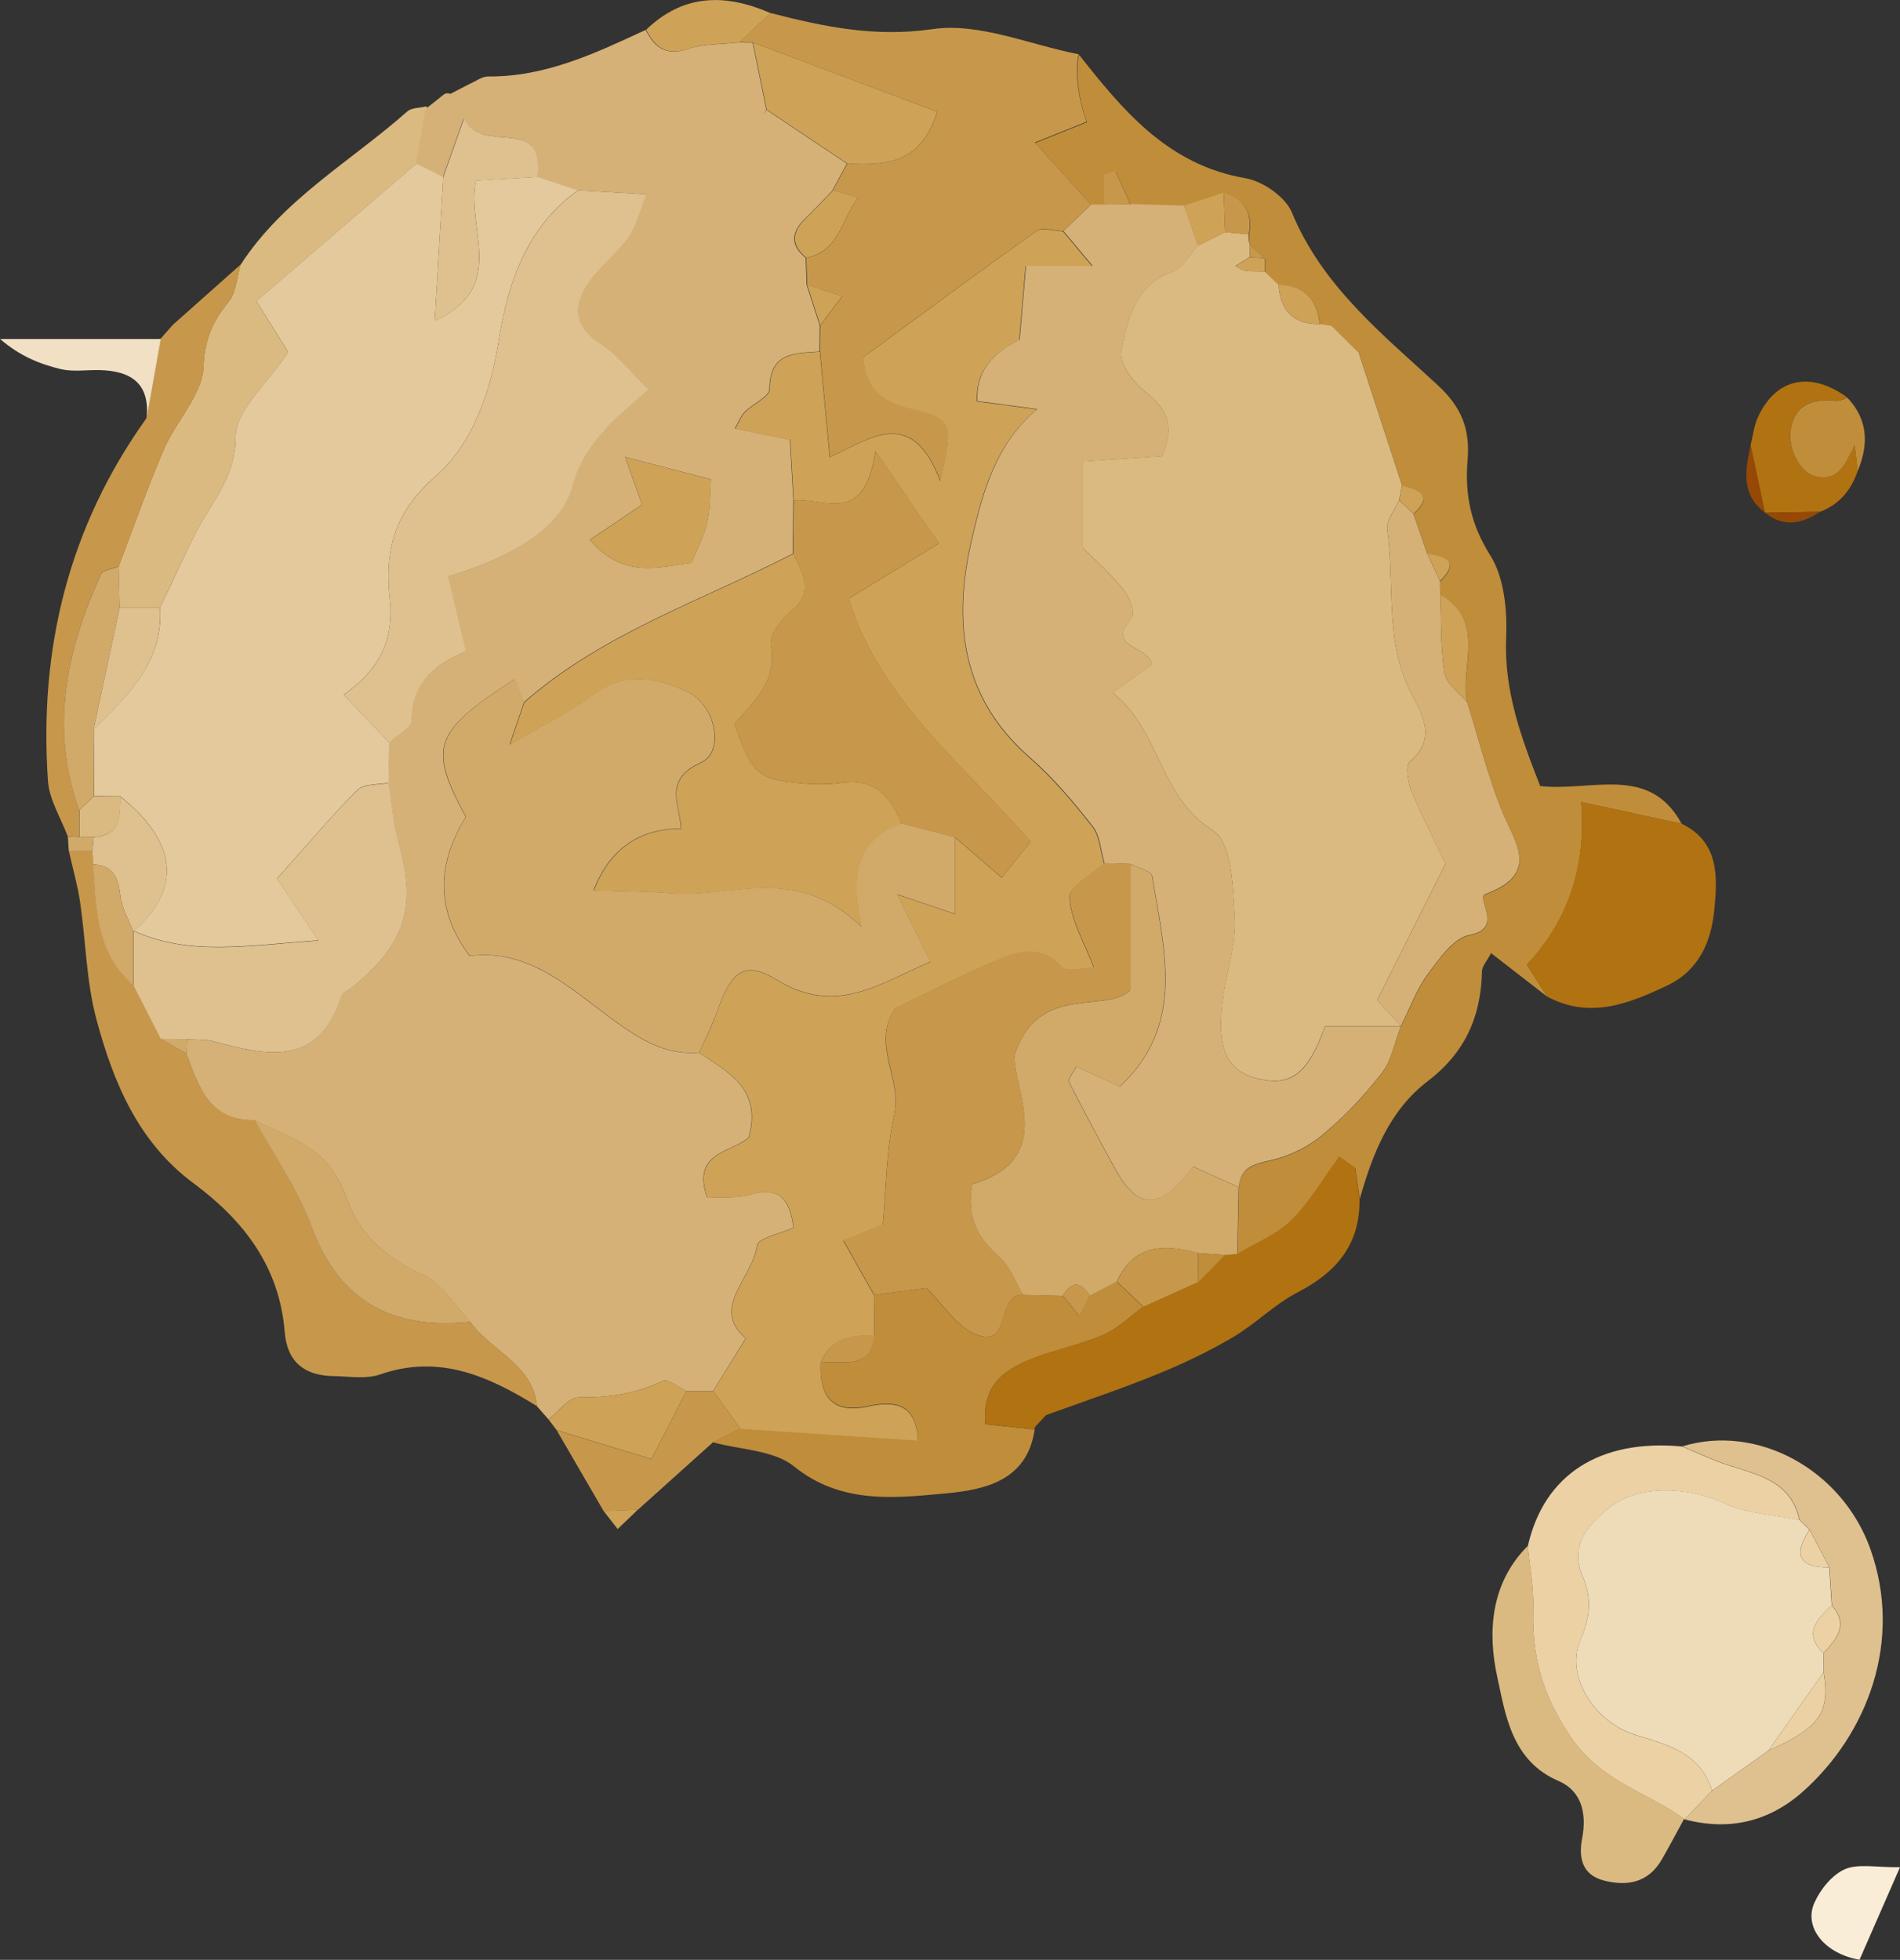
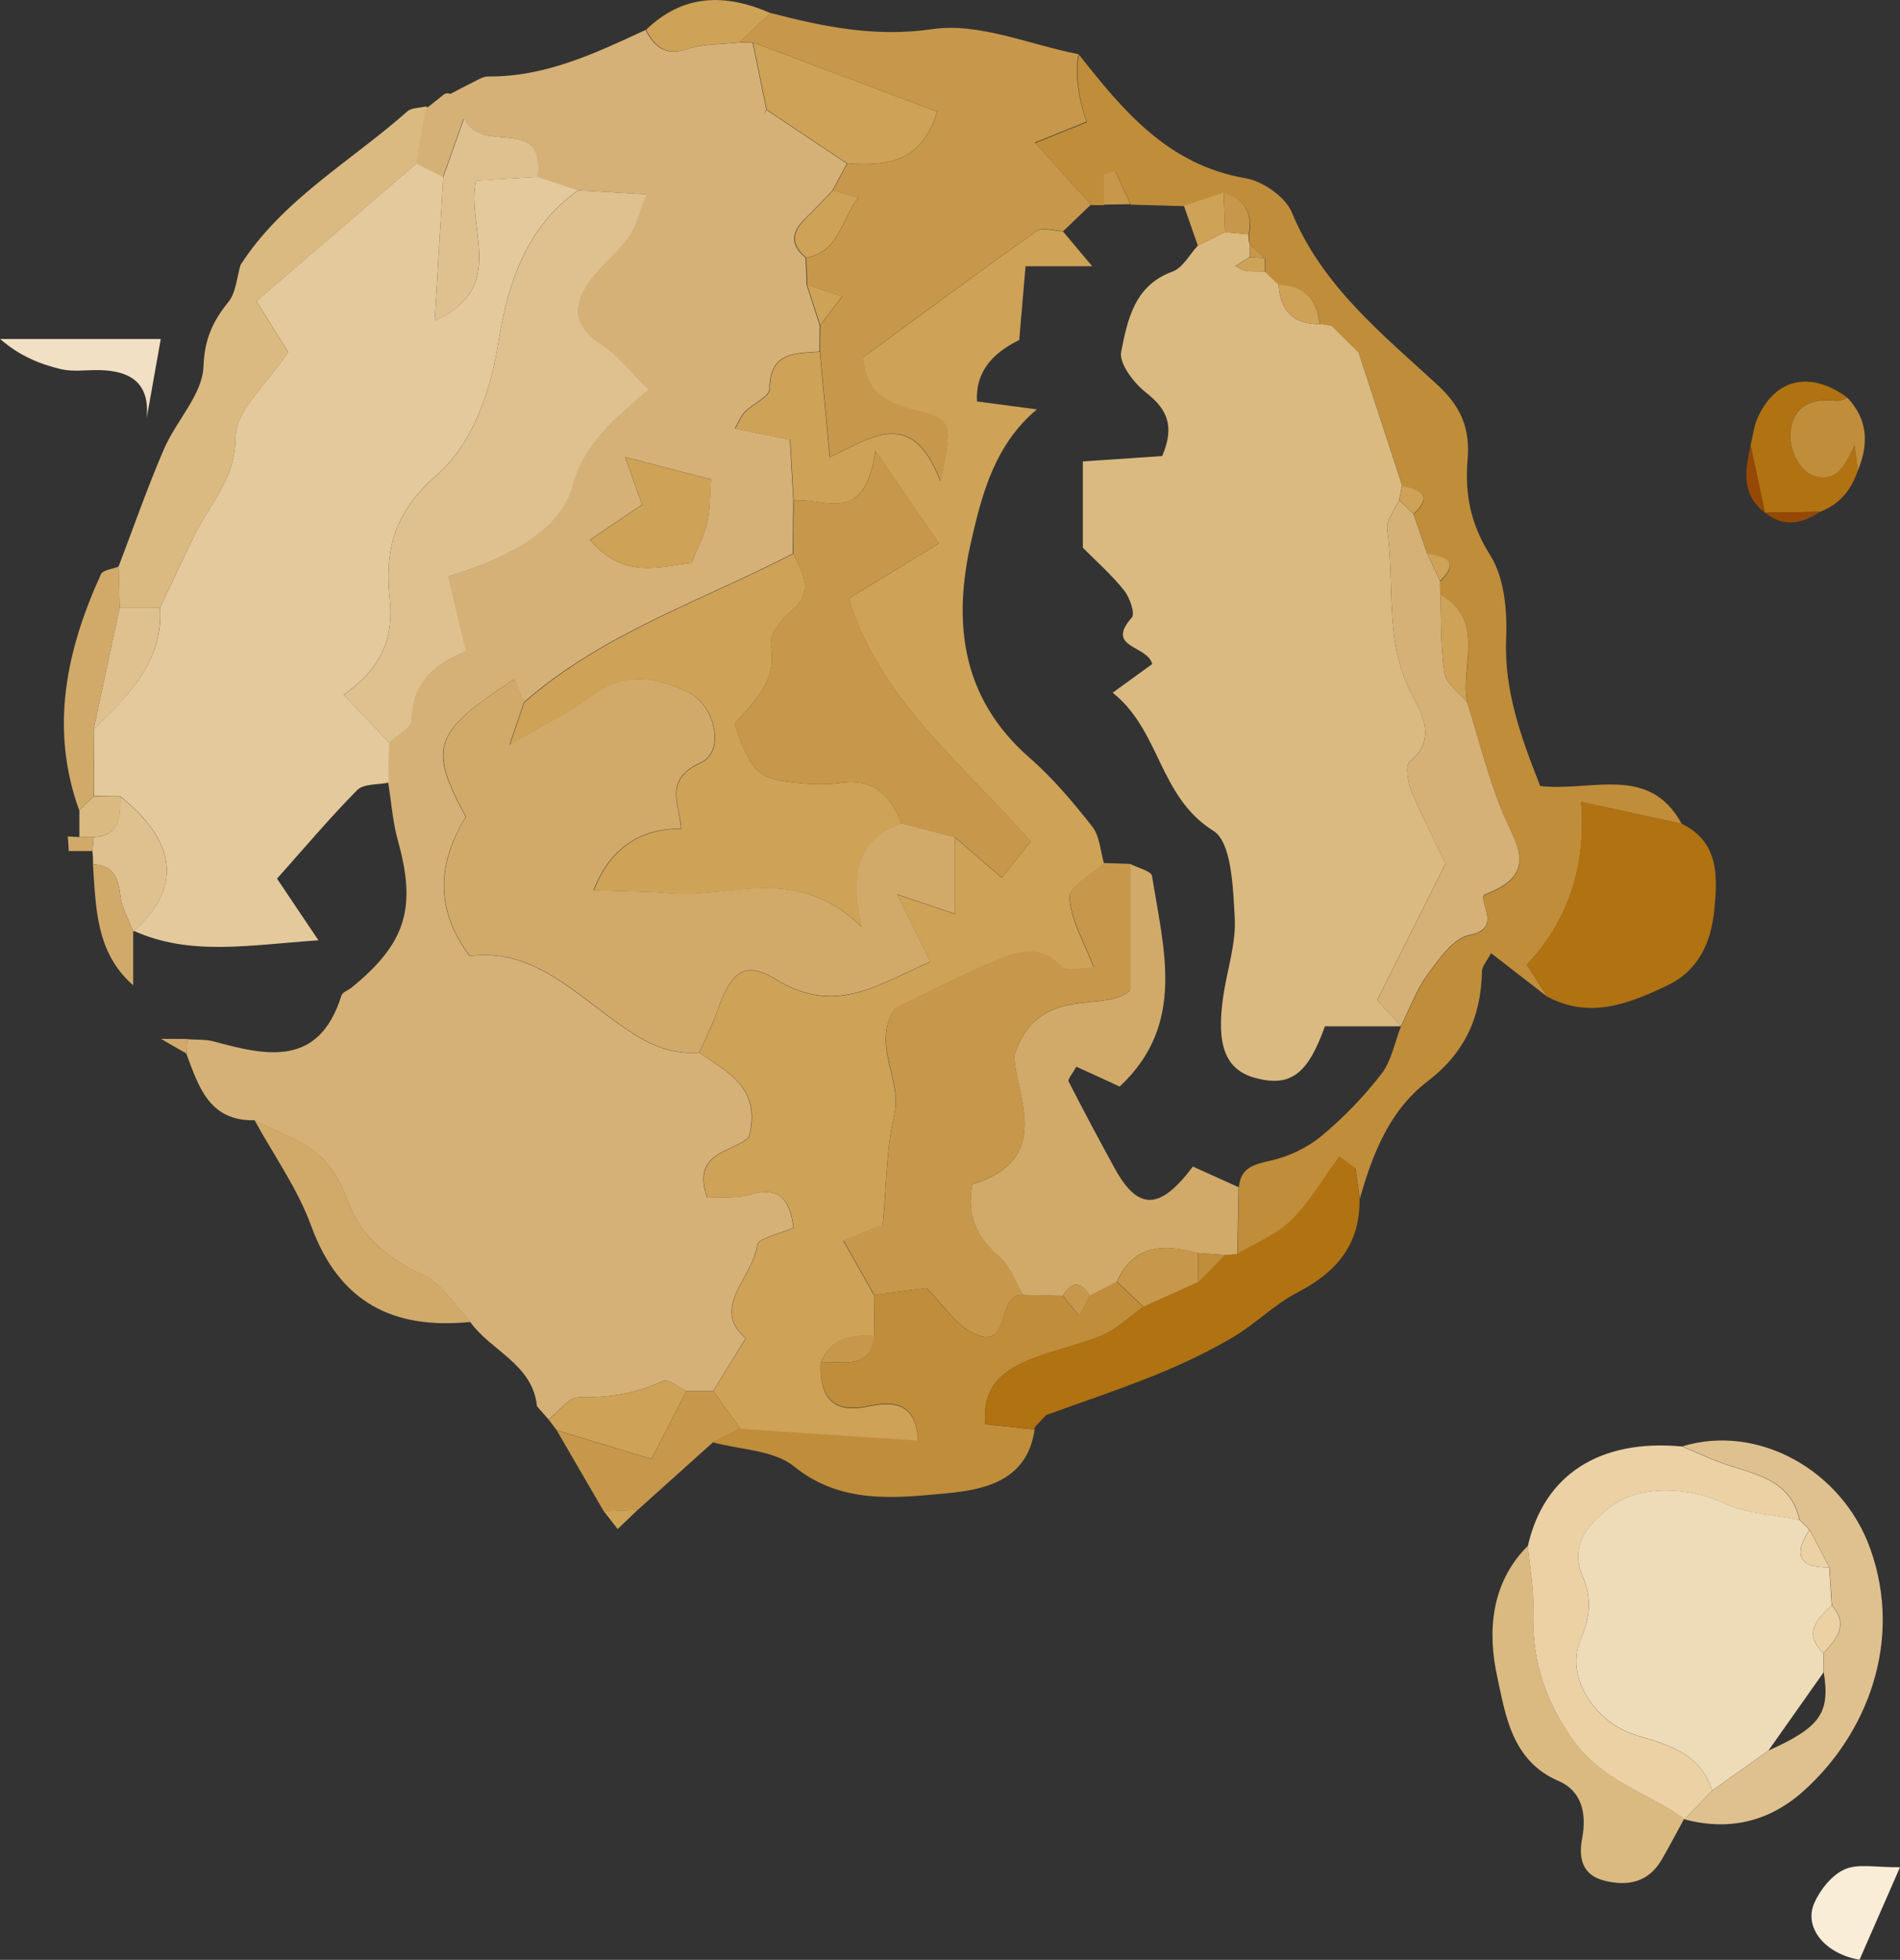
<svg xmlns="http://www.w3.org/2000/svg" viewBox="0 0 162.48 167.6">
  <rect x="0" y="0" width="162.48" height="167.6" fill="#333333" stroke="none" />
  <defs>
    <style>
      .cls-1 {
        fill: #c08d3a;
      }

      .cls-1, .cls-2, .cls-3, .cls-4, .cls-5, .cls-6, .cls-7, .cls-8, .cls-9, .cls-10, .cls-11, .cls-12, .cls-13, .cls-14 {
        fill-rule: evenodd;
      }

      .cls-2 {
        fill: #eedbb8;
      }

      .cls-3 {
        fill: #e3c99b;
      }

      .cls-4 {
        fill: #cea257;
      }

      .cls-5 {
        fill: #d1aa6a;
      }

      .cls-6 {
        fill: #b17211;
      }

      .cls-7 {
        fill: #f1e0c3;
      }

      .cls-8 {
        fill: #d5b177;
      }

      .cls-9 {
        fill: #daba81;
      }

      .cls-10 {
        fill: #dfc18f;
      }

      .cls-15 {
        isolation: isolate;
      }

      .cls-16 {
        mix-blend-mode: multiply;
      }

      .cls-11 {
        fill: #c7984b;
      }

      .cls-12 {
        fill: #954904;
      }

      .cls-13 {
        fill: #f9edd7;
      }

      .cls-14 {
        fill: #ebd1a4;
      }
    </style>
  </defs>
  <g class="cls-15">
    <g id="_レイヤー_2" data-name="レイヤー_2">
      <g id="_レイアウト" data-name="レイアウト">
        <g class="cls-16">
          <path class="cls-6" d="M158.86,40.28c-.56,1.64-1.57,2.87-3.23,3.49-1.56.03-3.13.06-4.69.08l-.02-.02c-.41-1.91-.81-3.83-1.22-5.74.2-.79.28-1.64.61-2.37,1.52-3.38,4.52-4.03,7.68-1.71-.32.09-.66.28-.97.25-2.26-.24-3.51.5-3.87,2.35-.31,1.62.69,3.77,2.07,4.11,2.07.52,2.59-1.18,3.39-2.65.09.8.17,1.5.25,2.2Z" />
          <path class="cls-1" d="M158.86,40.28c-.08-.7-.16-1.39-.25-2.2-.79,1.46-1.31,3.16-3.39,2.65-1.38-.35-2.38-2.5-2.07-4.11.36-1.85,1.61-2.59,3.87-2.35.31.03.65-.16.97-.25,1.77,1.88,1.82,4,.87,6.26Z" />
          <path class="cls-12" d="M149.71,38.1c.41,1.91.81,3.83,1.22,5.74-2.06-1.56-1.7-3.64-1.22-5.74Z" />
          <path class="cls-12" d="M150.95,43.85c1.56-.03,3.12-.05,4.69-.08-1.54,1.02-3.1,1.37-4.69.08Z" />
          <g>
            <path class="cls-8" d="M46.91,121.39c-.33-.38-.66-.75-.99-1.13-.37-3.61-3.92-4.71-5.7-7.2-1.35-1.4-2.46-3.37-4.1-4.07-2.78-1.19-5.38-3.41-6.34-6.18-.52-1.51-1.42-3.13-2.63-4.12-1.54-1.27-3.57-1.95-5.39-2.89-3.87.09-4.77-2.88-5.82-5.68.03-.42.06-.84.08-1.25.75.06,1.54,0,2.25.19,4.58,1.25,9.01,2.21,10.93-3.93.09-.29.58-.44.86-.67,4.65-3.78,5.57-6.82,3.98-12.52-.45-1.61-.57-3.32-.84-4.99.02-1.14.04-2.28.05-3.42.67-.64,1.92-1.29,1.92-1.93-.02-3.34,2.23-4.88,4.65-5.91-.59-2.47-1.06-4.45-1.53-6.39,5.31-1.6,9.62-4,10.63-7.68,1.01-3.68,3.47-5.69,6.52-8.3-1.52-1.48-2.64-2.97-4.11-3.92-2.38-1.53-2.38-3.31-.97-5.29.98-1.37,2.38-2.45,3.36-3.81.65-.9.9-2.09,1.54-3.68-2.48-.14-4.17-.24-5.85-.34-1.16-.38-2.31-.77-3.46-1.15.59-5.47-4.74-1.78-6.3-4.99-.79,2.22-1.28,3.61-1.77,5-.77-.38-1.53-.77-2.3-1.15.28-1.63.56-3.26.84-4.89l.14.09c.45-.35.89-.71,1.33-1.06.19-.16.39-.19.62-.1.56-.29,1.11-.57,1.66-.86.53-.22,1.05-.64,1.58-.63,4.9.04,9.17-1.99,13.46-3.98.77,1.49,1.72,2.26,3.6,1.63,1.38-.46,2.93-.39,4.41-.56l.57.02h.57c.39,1.91.79,3.83,1.18,5.75-.09.15-.18.31-.27.46.08-.16.17-.32.25-.48,2.3,1.54,4.6,3.07,6.9,4.61-.41.77-.83,1.54-1.24,2.31-.78.81-1.55,1.64-2.36,2.42-1.19,1.16-1.23,2.26.08,3.34.03.77.05,1.53.08,2.3.37,1.16.75,2.31,1.12,3.47,0,.74-.01,1.49-.02,2.23-2.09.15-4.27.02-4.28,3.2,0,.65-1.42,1.26-2.11,1.96-.35.35-.52.86-.85,1.42,1.63.33,3.05.62,4.71.96.1,1.86.2,3.52.29,5.19-.02,1.52-.03,3.04-.05,4.56-7.79,4.02-16.26,6.8-23,12.71-.26-.64-.53-1.27-.81-1.97-6.95,4.52-7.39,5.8-4.15,11.77-2.34,3.81-2.77,7.74.32,11.89,5.55-.7,9.21,3.43,13.35,6.23,2.06,1.39,3.89,2.22,6.27,2.04,2.45,1.67,5.38,3.04,4.26,7.22-1.25,1.3-4.98,1.18-3.56,5.18,1.22-.07,2.53.07,3.7-.27,2.68-.78,3.39.68,3.68,2.84h0c-1.09.5-3.03.87-3.11,1.51-.39,2.82-4.03,5.36-.97,7.95-1.11,1.79-1.95,3.15-2.79,4.51h-2.29c-.67-.31-1.56-1.07-1.98-.87-2.32,1.1-4.68,1.44-7.23,1.41-.85,0-1.72,1.22-2.58,1.89ZM50.45,46.17c2.89,3.37,5.84,2.3,8.68,1.98.54-1.33,1.09-2.35,1.35-3.45.25-1.06.2-2.19.31-3.71-2.4-.62-4.6-1.2-7.34-1.91.7,1.95,1.06,2.98,1.46,4.07-1.4.94-2.64,1.78-4.47,3.01Z" />
            <path class="cls-1" d="M92.25,4.65c3.79,4.81,7.62,9.45,14.25,10.59,1.48.25,3.42,1.59,3.97,2.92,2.59,6.29,7.73,10.4,12.45,14.75,2.17,2,2.79,3.89,2.58,6.46-.24,2.93.27,5.48,1.94,8.12,1.2,1.91,1.46,4.7,1.36,7.07-.19,4.56,1.3,8.55,2.91,12.66,4.38.5,9.32-1.89,12.1,3.23-2.79-.6-5.58-1.21-8.59-1.86q.67,8.26-4.65,13.91c.57.89,1.16,1.82,1.76,2.75-1.55-1.21-3.11-2.42-4.82-3.74-.33.64-.77,1.1-.78,1.58-.08,3.87-1.46,6.95-4.65,9.38-3.26,2.49-4.71,6.22-5.8,10.07-.13-.87-.25-1.75-.38-2.63-.45-.32-.91-.65-1.36-.97-1.35,1.83-2.5,3.85-4.09,5.43-1.26,1.25-3.06,1.94-4.62,2.89.04-1.9.07-3.8.11-5.7.14-1.67,1.21-1.97,2.69-2.3,1.56-.34,3.17-1.11,4.4-2.13,1.88-1.56,3.61-3.37,5.11-5.3.85-1.1,1.12-2.66,1.65-4.02l.02-.04c.75-1.49,1.33-3.11,2.3-4.44.97-1.32,2.19-3.08,3.55-3.34,3.05-.58.48-3.17,1.38-3.5,4.81-1.78,2.44-4.47,1.34-7.27-1.17-2.96-1.95-6.08-2.9-9.13-.63-3.11,1.66-6.94-2.3-9.21-.03-.38-.03-.77-.02-1.15,1.79-1.79.39-2.08-1.09-2.34-.39-1.14-.79-2.28-1.18-3.42,1.78-1.65.44-2.05-.97-2.41-1.24-3.79-2.47-7.57-3.71-11.36-.77-.76-1.54-1.53-2.32-2.29-.34-.05-.68-.1-1.01-.16-.22-2.12-1.34-3.29-3.52-3.36-.39-.37-.79-.75-1.18-1.12,0-.39,0-.77,0-1.16-.42-.37-.84-.75-1.26-1.12-.1-.29-.13-.59-.1-.9.33-1.82-.32-3.05-2.14-3.58-1.14.37-2.27.75-3.41,1.12-1.53-.04-3.05-.09-4.58-.13-.43-.93-.85-1.87-1.28-2.81-.33.09-.65.18-.98.28v2.57c-.37.01-.74.01-1.11,0-1.62-1.79-3.24-3.59-4.8-5.31,1.46-.59,2.95-1.19,4.43-1.78-.78-2.11-1.01-4.6-.67-5.76Z" />
            <path class="cls-11" d="M92.25,4.65c-.35,1.16-.11,3.65.67,5.76-1.48.59-2.97,1.19-4.43,1.78,1.56,1.72,3.18,3.52,4.8,5.31-.79.76-1.58,1.51-2.37,2.27-.76-.03-1.76-.38-2.26-.03-4.96,3.51-9.84,7.13-14.83,10.8.18,2.47,1.36,3.77,4.08,4.42,3.66.87,3.6,1.22,2.51,6.16-2.45-6.5-6.09-3.56-9.45-2.04-.3-3.26-.57-6.14-.84-9.02,0-.74.01-1.49.02-2.23.63-.83,1.25-1.66,1.88-2.49-1-.33-2-.65-3-.98-.03-.77-.05-1.53-.08-2.3,2.86-.58,2.95-3.21,4.45-5.16-1.11-.31-1.64-.46-2.18-.61.42-.77.83-1.54,1.24-2.31,3.29.21,6.35,0,7.69-4.43-5.36-2.01-10.56-3.96-15.75-5.92h-.57s-.57-.02-.57-.02c.87-.83,1.75-1.66,2.62-2.5,4.55,1.17,8.91,2.1,13.87,1.38,3.97-.58,8.32,1.34,12.49,2.15Z" />
-             <path class="cls-11" d="M40.22,113.05c1.78,2.5,5.33,3.59,5.7,7.2-4.14-2.56-8.36-4.47-13.42-2.71-1.2.42-2.66.16-3.99.14-2.48-.03-3.96-1.23-4.16-3.76-.45-5.58-3.48-9.53-7.81-12.74-4.71-3.48-6.85-8.63-8.29-13.99-.87-3.24-.91-6.7-1.4-10.05-.22-1.47-.64-2.91-.96-4.37h2.02c.05.37.07.75.06,1.12.25,3.75.26,7.58,3.44,10.36.78,1.53,1.56,3.05,2.34,4.58.74.42,1.47.84,2.2,1.27,1.05,2.8,1.95,5.77,5.82,5.68,1.65,3,3.69,5.86,4.85,9.05,2.39,6.57,7.02,8.88,13.61,8.22Z" />
            <path class="cls-1" d="M88.48,122.23c-.67,4.77-4.91,5.24-8.11,5.53-4.14.38-8.58.79-12.46-2.35-1.74-1.41-4.6-1.42-6.96-2.07.78-.4,1.56-.8,2.34-1.19,5.02.33,10.03.66,15.21,1.01-.16-3.13-1.92-3.42-4.26-2.92-3.08.66-4.18-.87-4.06-3.71,1.8-.24,4.23.77,4.59-2.32,0-1.16-.01-2.32-.02-3.48,1.64-.21,3.27-.42,4.48-.58,1.42,1.43,2.45,3.1,3.94,3.83,3.15,1.56,2.11-2.52,3.75-3.17.17-.07.36-.06.55-.09,1.14.03,2.28.05,3.42.08.47.59.95,1.18,1.42,1.77.3-.59.6-1.18.89-1.77.77-.39,1.53-.79,2.3-1.19.75.72,1.51,1.43,2.26,2.15-1.14.82-2.18,1.87-3.44,2.41-2.05.88-4.3,1.29-6.36,2.15-2.11.89-3.98,2.16-3.7,5.47,1.42.15,2.82.3,4.22.45Z" />
            <path class="cls-9" d="M36.45,9.1c-.28,1.63-.56,3.26-.84,4.89-4.53,3.9-9.06,7.79-13.69,11.77,1.08,1.73,2.04,3.26,2.73,4.36-1.77,2.68-4.5,4.98-4.51,7.28-.01,3.45-1.98,5.43-3.3,7.98-1.12,2.16-2.11,4.39-3.15,6.6-1.15,0-2.3,0-3.46,0-.03-1.18-.06-2.35-.09-3.53,1.28-3.35,2.46-6.75,3.88-10.04,1.04-2.42,3.29-4.67,3.38-7.05.09-2.39.8-3.88,2.14-5.55.65-.81.71-2.09,1.03-3.16,3.62-5.6,9.42-8.84,14.26-13.12.37-.33,1.06-.29,1.61-.43Z" />
            <path class="cls-6" d="M132.32,85.24c-.59-.93-1.19-1.86-1.76-2.75q5.31-5.65,4.65-13.91c3.01.65,5.8,1.26,8.59,1.86,3.25,1.57,3.07,4.57,2.8,7.37-.26,2.71-1.31,5.18-4.03,6.47-3.3,1.57-6.62,2.88-10.24.96Z" />
            <path class="cls-6" d="M88.48,122.23c-1.4-.15-2.8-.3-4.22-.45-.27-3.3,1.59-4.58,3.7-5.47,2.06-.86,4.31-1.27,6.36-2.15,1.26-.54,2.3-1.59,3.44-2.41,1.56-.7,3.12-1.4,4.69-2.11.76-.78,1.52-1.56,2.29-2.33.36-.01.71-.04,1.07-.09,1.56-.94,3.36-1.64,4.62-2.89,1.59-1.58,2.75-3.6,4.09-5.43.45.33.91.65,1.36.97.13.88.25,1.75.38,2.63.08,3.9-1.96,6.3-5.31,8.03-1.97,1.02-3.6,2.7-5.52,3.83-2.07,1.22-4.27,2.27-6.49,3.17-3.12,1.27-6.33,2.34-9.49,3.49-.32.34-.63.68-.95,1.02l-.02.17Z" />
-             <path class="cls-11" d="M20.58,22.64c-.33,1.07-.39,2.35-1.03,3.16-1.34,1.68-2.05,3.16-2.14,5.55-.09,2.38-2.34,4.63-3.38,7.05-1.42,3.29-2.6,6.69-3.88,10.04-.52.21-1.35.29-1.52.66-2.96,6.5-4.38,13.17-1.86,20.18,0,.76,0,1.52,0,2.29-.33-.01-.65-.03-.98-.05-.59-1.58-1.58-3.13-1.69-4.75-.78-11.28,1.77-21.71,8.42-31,.4-2.27.81-4.53,1.21-6.8h0c.35-.39.71-.8,1.06-1.2,1.93-1.71,3.85-3.43,5.78-5.14Z" />
            <path class="cls-11" d="M63.3,122.16c-.78.4-1.56.79-2.34,1.19-2.14,1.92-4.28,3.84-6.42,5.77-.97.04-1.94.08-2.91.12-1.34-2.31-2.68-4.61-4.02-6.92,2.49.76,4.99,1.51,8.1,2.46,1.05-2.04,2.03-3.93,3-5.82.76,0,1.52,0,2.28,0,.77,1.07,1.54,2.13,2.31,3.2Z" />
            <path class="cls-4" d="M58.71,118.95c-.97,1.89-1.95,3.78-3,5.82-3.11-.95-5.61-1.7-8.1-2.46-.23-.31-.46-.61-.7-.92.86-.67,1.73-1.9,2.58-1.89,2.55.02,4.91-.31,7.23-1.41.43-.2,1.31.56,1.98.87Z" />
            <path class="cls-7" d="M13.75,28.98c-.4,2.27-.81,4.53-1.21,6.8.3-3-1.35-4.08-4.06-4.13-1.09-.02-2.24.16-3.27-.08-1.79-.43-3.52-1.12-5.2-2.58h13.75Z" />
            <path class="cls-4" d="M65.88,1.12c-.87.83-1.75,1.66-2.62,2.5-1.48.17-3.03.1-4.41.56-1.88.63-2.83-.14-3.6-1.63,3.19-3.09,6.8-3.11,10.64-1.43Z" />
            <path class="cls-4" d="M51.63,129.23c.97-.04,1.94-.08,2.91-.12-.57.55-1.14,1.1-1.72,1.65-.4-.51-.8-1.02-1.2-1.54Z" />
            <path class="cls-5" d="M5.8,71.53c.33.02.65.04.98.05.41,0,.82,0,1.23,0-.04.4-.08.8-.11,1.2h-2.02c-.02-.42-.05-.84-.08-1.25Z" />
            <path class="cls-7" d="M14.8,27.78c-.35.4-.71.8-1.06,1.2.35-.4.71-.8,1.06-1.2Z" />
            <path class="cls-1" d="M88.51,122.07c.32-.34.63-.68.95-1.02-.32.34-.63.68-.95,1.02Z" />
            <path class="cls-9" d="M37.93,8.12c-.44.35-.89.71-1.33,1.06.44-.35.89-.71,1.33-1.06Z" />
            <path class="cls-9" d="M40.21,7.16c-.55.29-1.11.57-1.66.86.55-.29,1.11-.57,1.66-.86Z" />
            <path class="cls-3" d="M13.69,51.97c1.05-2.2,2.03-4.43,3.15-6.6,1.32-2.55,3.29-4.53,3.3-7.98,0-2.3,2.74-4.6,4.51-7.28-.69-1.1-1.65-2.63-2.73-4.36,4.63-3.98,9.16-7.88,13.69-11.77.77.39,1.53.77,2.3,1.15-.24,4-.47,7.99-.73,12.28,6.31-2.8,2.65-7.88,3.52-11.97,1.91-.12,3.6-.22,5.28-.32,1.15.38,2.31.77,3.46,1.15-4.4,3.11-6.01,7.93-6.77,12.75-.72,4.57-2.29,8.98-5.38,11.67-3.63,3.15-4.4,6.42-3.96,10.53.35,3.27-.66,5.89-3.93,8.19,1.51,1.59,2.69,2.85,3.88,4.1-.02,1.14-.03,2.28-.05,3.42-.91.19-2.13.08-2.68.63-2.37,2.4-4.55,4.99-6.86,7.58.76,1.13,1.81,2.7,3.54,5.27-6.16.44-11,1.34-15.78-.8,4.12-3.65,3.71-7.61-1.17-11.51-.75-.01-1.5-.02-2.24-.04-.01-1.9-.02-3.8-.03-5.7,2.96-2.89,5.94-5.76,5.69-10.41Z" />
            <path class="cls-4" d="M63.3,122.16c-.77-1.07-1.54-2.14-2.31-3.2.85-1.36,1.69-2.72,2.8-4.51-3.06-2.59.57-5.12.97-7.95.09-.63,2.02-1,3.11-1.5.16.09.33.18.49.27-.16-.09-.32-.18-.49-.27-.28-2.16-1-3.62-3.68-2.84-1.17.34-2.48.2-3.7.27-1.42-4,2.32-3.88,3.56-5.18,1.13-4.18-1.8-5.55-4.26-7.22.52-1.18,1.13-2.32,1.54-3.53,1.19-3.45,2.37-4.38,5.07-2.71,5.07,3.13,8.8.34,13.16-1.53-1.01-2.05-1.7-3.46-2.83-5.76,2.03.68,3.11,1.05,4.94,1.67v-6.55c1.24,1.07,2.47,2.13,4,3.45,1.04-1.3,1.9-2.39,2.47-3.1-6.08-6.87-13.06-12.39-15.56-20.78,2.89-1.77,5.21-3.19,7.7-4.71-1.73-2.52-3.02-4.39-5.42-7.89-.96,6.49-4.39,3.92-6.99,4.22-.09-1.66-.19-3.33-.29-5.19-1.65-.34-3.07-.63-4.71-.96.33-.56.5-1.07.85-1.42.69-.7,2.11-1.31,2.11-1.96,0-3.18,2.18-3.05,4.28-3.2.27,2.88.53,5.75.84,9.02,3.37-1.52,7-4.46,9.45,2.04,1.09-4.95,1.16-5.29-2.51-6.16-2.72-.65-3.9-1.95-4.08-4.42,5-3.66,9.87-7.29,14.83-10.8.5-.35,1.5,0,2.26.03.67.8,1.34,1.6,2.5,2.98h-5.7c-.2,2.32-.37,4.37-.54,6.31q-3.82,1.84-3.61,5.25c1.61.22,3.27.44,5.12.68-3.57,2.99-4.68,7.15-5.62,11.28-1.59,6.98-.84,13.42,5,18.52,1.99,1.74,3.73,3.81,5.37,5.9.63.81.68,2.08.99,3.14-1.05.97-3.01,2-2.95,2.91.11,1.96,1.26,3.85,2.08,6.01-1,0-2.33.39-2.74-.06-1.85-2.03-3.84-1.3-5.74-.5-2.96,1.24-5.81,2.73-8.51,4.02-2.09,3.14.65,6.06-.08,9.15-.69,2.91-.66,6-.98,9.37-.51.2-1.68.68-3.38,1.36,1.02,1.81,1.83,3.24,2.64,4.66,0,1.16.01,2.32.02,3.48-1.97-.1-3.75.17-4.59,2.32-.12,2.85.98,4.37,4.06,3.71,2.33-.5,4.1-.21,4.26,2.92-5.18-.34-10.19-.67-15.21-1.01Z" />
            <path class="cls-5" d="M81.67,71.6v6.55c-1.83-.62-2.92-.98-4.94-1.67,1.13,2.3,1.82,3.71,2.83,5.76-4.35,1.87-8.08,4.66-13.16,1.53-2.7-1.67-3.88-.74-5.07,2.71-.42,1.21-1.02,2.36-1.54,3.53-2.38.18-4.21-.65-6.27-2.04-4.14-2.8-7.79-6.93-13.35-6.23-3.09-4.14-2.66-8.07-.32-11.89-3.23-5.97-2.79-7.25,4.15-11.77.29.7.55,1.33.81,1.97-.3.88-.6,1.77-1.24,3.63,3.06-1.79,5.25-2.84,7.16-4.27,2.72-2.03,5.39-1.5,8.06-.25,2.35,1.1,3.26,5.1,1.11,6.06-3.23,1.46-1.77,3.64-1.67,5.63q-5.41,0-7.48,5.28c2.4.09,4.53.08,6.65.26,5.15.43,10.63-2.58,16.27,2.87-1.14-4.86-.12-7.56,3.38-8.87,1.53.39,3.06.79,4.59,1.19Z" />
            <path class="cls-10" d="M33.28,63.52c-1.18-1.25-2.37-2.51-3.88-4.1,3.27-2.3,4.28-4.92,3.93-8.19-.44-4.11.33-7.38,3.96-10.53,3.09-2.69,4.66-7.1,5.38-11.67.76-4.82,2.38-9.64,6.77-12.75,1.68.1,3.36.19,5.85.34-.64,1.58-.88,2.77-1.54,3.68-.98,1.37-2.38,2.44-3.36,3.81-1.41,1.98-1.41,3.75.97,5.29,1.47.95,2.59,2.44,4.11,3.92-3.05,2.62-5.51,4.62-6.52,8.3-1.01,3.68-5.32,6.08-10.63,7.68.47,1.95.94,3.92,1.53,6.39-2.42,1.02-4.66,2.56-4.65,5.91,0,.64-1.24,1.28-1.92,1.93Z" />
            <path class="cls-4" d="M77.08,70.41c-3.49,1.31-4.51,4.01-3.38,8.87-5.63-5.45-11.11-2.43-16.27-2.87-2.12-.18-4.25-.18-6.65-.26q2.06-5.28,7.48-5.28c-.11-1.99-1.57-4.17,1.67-5.63,2.14-.97,1.24-4.96-1.11-6.06-2.67-1.25-5.34-1.77-8.06.25-1.91,1.43-4.11,2.47-7.16,4.27.63-1.87.94-2.75,1.24-3.63,6.74-5.91,15.21-8.69,23-12.71.86,1.71,1.86,3.34-.29,5-.82.64-1.78,2.01-1.63,2.85.57,3.11-1.49,4.81-3.1,6.68,1.39,4.11,1.97,4.71,5.18,5.04,1.31.14,2.68.2,3.97.01,2.83-.4,4.19,1.17,5.12,3.47Z" />
            <path class="cls-11" d="M77.08,70.41c-.93-2.29-2.29-3.87-5.12-3.47-1.3.19-2.66.13-3.97-.01-3.21-.33-3.79-.93-5.18-5.04,1.61-1.87,3.67-3.57,3.1-6.68-.15-.85.8-2.21,1.63-2.85,2.15-1.67,1.15-3.29.29-5,.01-1.52.03-3.04.05-4.56,2.6-.3,6.03,2.28,6.99-4.22,2.4,3.5,3.69,5.36,5.42,7.89-2.49,1.52-4.81,2.94-7.7,4.71,2.5,8.39,9.48,13.91,15.56,20.78-.57.71-1.43,1.8-2.47,3.1-1.53-1.32-2.76-2.38-4-3.45-1.53-.4-3.06-.79-4.59-1.19Z" />
-             <path class="cls-10" d="M11.45,79.63c4.78,2.14,9.62,1.25,15.78.8-1.73-2.57-2.78-4.14-3.54-5.27,2.31-2.6,4.48-5.18,6.86-7.58.55-.55,1.77-.44,2.68-.63.27,1.67.38,3.38.83,4.99,1.58,5.7.66,8.73-3.98,12.52-.29.23-.77.39-.86.67-1.93,6.14-6.35,5.18-10.93,3.93-.72-.2-1.5-.13-2.25-.19-.76,0-1.53-.01-2.29-.01-.78-1.53-1.56-3.06-2.34-4.58,0-1.53,0-3.06,0-4.59l.06-.04Z" />
            <path class="cls-5" d="M40.22,113.05c-6.59.66-11.21-1.65-13.61-8.22-1.16-3.18-3.2-6.04-4.85-9.05,1.82.94,3.84,1.62,5.39,2.89,1.2.99,2.11,2.6,2.63,4.12.96,2.77,3.55,4.99,6.34,6.18,1.65.7,2.75,2.67,4.1,4.07Z" />
            <path class="cls-4" d="M64.39,3.63c5.2,1.95,10.39,3.9,15.75,5.92-1.34,4.43-4.4,4.64-7.69,4.43-2.3-1.53-4.6-3.07-6.9-4.61l.02.02c-.39-1.92-.79-3.84-1.18-5.75Z" />
            <path class="cls-4" d="M50.45,46.17c1.83-1.23,3.07-2.07,4.47-3.01-.39-1.1-.76-2.13-1.46-4.07,2.74.71,4.94,1.29,7.34,1.91-.11,1.52-.06,2.65-.31,3.71-.26,1.1-.82,2.12-1.35,3.45-2.85.32-5.79,1.38-8.68-1.98Z" />
            <path class="cls-10" d="M45.98,15.13c-1.68.1-3.36.2-5.28.32-.87,4.09,2.78,9.17-3.52,11.97.26-4.29.49-8.28.73-12.28.49-1.39.98-2.77,1.77-5,1.56,3.22,6.89-.48,6.3,4.99Z" />
            <path class="cls-4" d="M71.22,16.28c.53.15,1.07.3,2.18.61-1.5,1.94-1.59,4.57-4.45,5.16-1.31-1.08-1.27-2.18-.08-3.34.81-.79,1.57-1.61,2.36-2.42Z" />
            <path class="cls-4" d="M69.02,24.35c1,.33,2,.65,3,.98-.63.83-1.25,1.66-1.88,2.49-.37-1.16-.75-2.31-1.12-3.47Z" />
            <path class="cls-5" d="M13.74,88.84c.76,0,1.53.01,2.29.01-.03.42-.06.84-.08,1.25-.74-.42-1.47-.84-2.2-1.27Z" />
            <path class="cls-4" d="M65.56,9.37c-.08.16-.17.32-.25.48.09-.15.18-.31.27-.46l-.02-.02Z" />
            <path class="cls-9" d="M108.16,23.23c.39.37.79.75,1.18,1.12.14,2.2,1.24,3.4,3.52,3.36.34.06.67.11,1.01.16.77.76,1.55,1.53,2.32,2.29,1.24,3.79,2.47,7.57,3.71,11.36-.08.42-.17.83-.25,1.24-.36.84-1.13,1.74-1.02,2.51.67,4.72-.27,9.65,2.13,14.17.9,1.69,2.09,3.79-.2,5.7-.4.33-.16,1.77.16,2.55.93,2.24,2.06,4.4,2.9,6.16-2.02,4.04-3.94,7.86-5.85,11.68.75.82,1.39,1.52,2.03,2.21,0,0-.02.04-.02.03h-6.48c-1.45,4.07-2.93,5.24-5.97,4.41-2.53-.7-3.34-2.76-2.72-7,.33-2.25,1.11-4.51.98-6.73-.15-2.57-.26-6.42-1.83-7.4-4.68-2.93-4.52-8.58-8.61-11.81,1.49-1.08,2.48-1.8,3.38-2.45-.38-1.62-4.06-1.36-1.74-3.98.3-.34-.18-1.72-.67-2.33-1.05-1.32-2.35-2.46-3.52-3.64v-7.38c2.22-.15,4.63-.32,6.79-.46,1.12-2.65.36-4.05-1.39-5.43-1.04-.82-2.32-2.48-2.12-3.49.54-2.71,1.11-5.67,4.4-6.86.87-.32,1.44-1.45,2.15-2.21.78-.39,1.55-.77,2.33-1.16.67.06,1.35.13,2.02.19-.03.3,0,.6.11.9,0,.35-.01.7-.04,1.05-.4.25-.8.51-1.2.76.29.14.56.37.86.41.54.08,1.09.04,1.64.06Z" />
-             <path class="cls-8" d="M102.44,21.02c-.71.76-1.28,1.9-2.15,2.21-3.29,1.19-3.86,4.15-4.4,6.86-.2,1.01,1.08,2.68,2.12,3.49,1.75,1.38,2.51,2.78,1.39,5.43-2.16.15-4.57.31-6.79.46v7.38c1.17,1.19,2.46,2.32,3.52,3.64.49.61.97,1.99.67,2.33-2.32,2.62,1.37,2.36,1.74,3.98-.9.65-1.89,1.37-3.38,2.45,4.08,3.23,3.93,8.88,8.61,11.81,1.57.99,1.67,4.83,1.83,7.4.13,2.22-.65,4.48-.98,6.73-.63,4.24.19,6.3,2.72,7,3.04.84,4.53-.33,5.97-4.41h6.48c-.53,1.36-.79,2.92-1.65,4.02-1.5,1.93-3.23,3.75-5.11,5.3-1.23,1.02-2.84,1.79-4.4,2.13-1.47.33-2.55.62-2.69,2.3-1.32-.6-2.63-1.19-3.91-1.77-2.81,3.77-4.69,3.79-6.67.18-1.36-2.47-2.68-4.96-3.96-7.46-.09-.18.31-.62.66-1.26,1.26.58,2.53,1.16,3.71,1.7,5.7-5.31,3.76-11.75,2.77-18-.07-.43-1.22-.69-1.86-1.03-.74-.02-1.49-.05-2.23-.07-.31-1.06-.36-2.34-.99-3.14-1.64-2.09-3.38-4.17-5.37-5.9-5.85-5.1-6.6-11.53-5-18.52.94-4.12,2.05-8.29,5.62-11.28-1.85-.25-3.51-.47-5.12-.68q-.22-3.42,3.61-5.25c.17-1.93.34-3.99.54-6.31h5.7c-1.16-1.39-1.83-2.18-2.5-2.98.79-.76,1.58-1.51,2.37-2.27.37.01.74.01,1.11,0,.75-.01,1.51-.03,2.26-.04,1.53.04,3.05.09,4.58.13.4,1.14.8,2.28,1.2,3.43Z" />
            <path class="cls-5" d="M96.66,73.89c.65.34,1.8.6,1.86,1.03.98,6.25,2.93,12.68-2.77,18-1.17-.54-2.45-1.13-3.71-1.7-.35.64-.75,1.08-.66,1.26,1.28,2.51,2.61,5,3.96,7.46,1.98,3.6,3.86,3.58,6.67-.18,1.28.58,2.6,1.18,3.91,1.77-.04,1.9-.07,3.8-.11,5.7-.36.05-.71.08-1.07.09-.77-.05-1.53-.11-2.3-.16-2.88-.78-5.48-.79-6.94,2.46-.77.4-1.53.79-2.3,1.19-.77-1.26-1.54-1.26-2.31,0-1.14-.03-2.28-.05-3.42-.08-.65-1.09-1.09-2.43-1.99-3.22-1.89-1.64-2.87-3.46-2.33-6.24,7.05-2.13,3.68-7.69,3.58-10.95,1.97-6.33,7.84-3.59,9.92-5.63v-10.79Z" />
            <path class="cls-8" d="M119.8,87.75c-.64-.69-1.27-1.39-2.03-2.21,1.91-3.82,3.83-7.64,5.85-11.68-.85-1.76-1.97-3.92-2.9-6.16-.32-.77-.56-2.22-.16-2.55,2.29-1.91,1.1-4.01.2-5.7-2.4-4.52-1.46-9.45-2.13-14.17-.11-.77.66-1.67,1.02-2.51.41.39.82.78,1.22,1.17.39,1.14.79,2.28,1.18,3.42.37.78.73,1.56,1.1,2.34-.01.38,0,.77.02,1.15.09,2.25,0,4.52.36,6.72.15.91,1.26,1.66,1.94,2.49.95,3.05,1.73,6.17,2.9,9.13,1.1,2.8,3.47,5.48-1.34,7.27-.9.33,1.67,2.93-1.38,3.5-1.36.26-2.58,2.03-3.55,3.34-.98,1.33-1.55,2.95-2.3,4.44Z" />
            <path class="cls-4" d="M125.47,60.06c-.67-.82-1.79-1.58-1.94-2.49-.36-2.2-.27-4.48-.36-6.72,3.97,2.27,1.67,6.11,2.3,9.21Z" />
            <path class="cls-4" d="M102.44,21.02c-.4-1.14-.8-2.29-1.2-3.43,1.13-.37,2.27-.74,3.41-1.12.04,1.13.08,2.26.12,3.39-.78.39-1.55.77-2.33,1.16Z" />
            <path class="cls-4" d="M112.86,27.71c-2.28.04-3.38-1.16-3.52-3.36,2.18.07,3.3,1.25,3.52,3.36Z" />
            <path class="cls-11" d="M104.77,19.86c-.04-1.13-.08-2.26-.12-3.39,1.82.53,2.47,1.76,2.14,3.58-.67-.06-1.35-.13-2.02-.19Z" />
            <path class="cls-11" d="M96.66,17.46c-.75.01-1.51.03-2.26.04v-2.57c.33-.09.65-.19.98-.28.43.94.86,1.87,1.28,2.81Z" />
            <path class="cls-4" d="M123.15,49.69c-.37-.78-.73-1.56-1.1-2.34,1.48.26,2.89.55,1.1,2.34Z" />
            <path class="cls-4" d="M120.88,43.94c-.41-.39-.82-.78-1.22-1.17.08-.42.16-.83.25-1.24,1.41.37,2.75.76.97,2.41Z" />
            <path class="cls-4" d="M108.16,23.23c-.55-.01-1.1.02-1.64-.06-.3-.04-.57-.27-.86-.41.4-.25.8-.51,1.2-.76.43.02.86.05,1.3.07,0,.39,0,.77,0,1.16Z" />
            <path class="cls-4" d="M116.2,30.17c-.77-.76-1.54-1.53-2.32-2.29.77.77,1.54,1.53,2.32,2.29Z" />
            <path class="cls-11" d="M108.15,22.07c-.43-.03-.86-.05-1.3-.07.03-.35.04-.7.04-1.05.42.37.84.75,1.26,1.12Z" />
            <path class="cls-10" d="M10.28,68.12c4.88,3.89,5.29,7.86,1.17,11.51l-.06.04c-.38-1.03-.98-2.03-1.1-3.09-.17-1.55-.64-2.58-2.33-2.67,0-.38-.01-.75-.06-1.12.04-.4.07-.8.11-1.2,2.33-.12,2.26-1.82,2.27-3.46Z" />
            <path class="cls-5" d="M7.96,73.91c1.7.09,2.16,1.13,2.33,2.67.12,1.06.72,2.06,1.1,3.09,0,1.53,0,3.06,0,4.59-3.18-2.77-3.19-6.6-3.44-10.36Z" />
            <path class="cls-11" d="M96.66,73.89v10.79c-2.09,2.04-7.95-.7-9.92,5.63.1,3.26,3.47,8.82-3.58,10.95-.54,2.78.44,4.6,2.33,6.24.91.79,1.34,2.13,1.99,3.22-.19.03-.38.03-.55.09-1.64.64-.6,4.72-3.75,3.17-1.49-.73-2.51-2.4-3.94-3.83-1.21.16-2.85.37-4.48.58-.81-1.43-1.61-2.85-2.64-4.66,1.7-.68,2.87-1.15,3.38-1.36.32-3.37.29-6.46.98-9.37.73-3.09-2-6.01.08-9.15,2.7-1.29,5.56-2.77,8.51-4.02,1.9-.8,3.89-1.53,5.74.5.41.45,1.74.06,2.74.06-.82-2.16-1.97-4.06-2.08-6.01-.05-.91,1.91-1.94,2.95-2.91.74.02,1.49.04,2.23.07Z" />
            <path class="cls-11" d="M95.52,109.61c1.45-3.24,4.06-3.24,6.94-2.46,0,.83,0,1.66.01,2.49-1.56.7-3.12,1.41-4.69,2.11-.75-.72-1.51-1.43-2.26-2.15Z" />
            <path class="cls-11" d="M70.2,116.53c.84-2.14,2.62-2.41,4.59-2.32-.36,3.08-2.79,2.08-4.59,2.32Z" />
            <path class="cls-11" d="M90.9,110.8c.77-1.26,1.54-1.26,2.31,0-.3.59-.6,1.18-.89,1.77-.47-.59-.95-1.18-1.42-1.77Z" />
            <path class="cls-5" d="M8,62.38c.01,1.9.02,3.8.03,5.7-.42.4-.84.81-1.26,1.21-2.53-7.01-1.1-13.68,1.86-20.18.17-.37,1-.44,1.52-.66.03,1.18.06,2.35.08,3.53-.74,3.47-1.49,6.94-2.23,10.4Z" />
            <path class="cls-10" d="M8,62.38c.75-3.47,1.49-6.93,2.23-10.4,1.15,0,2.3,0,3.46,0,.25,4.64-2.73,7.52-5.69,10.41Z" />
            <path class="cls-1" d="M102.47,109.65c0-.83,0-1.66-.01-2.49.77.05,1.53.11,2.3.16-.76.78-1.52,1.56-2.29,2.33Z" />
            <path class="cls-9" d="M6.78,69.29c.42-.4.84-.8,1.26-1.21.75.01,1.5.02,2.25.04,0,1.65.07,3.34-2.27,3.46-.41,0-.82,0-1.23,0,0-.76,0-1.52,0-2.29Z" />
            <path class="cls-8" d="M67.87,104.99c.16.09.33.18.49.27-.16-.09-.33-.18-.49-.27h0Z" />
          </g>
          <path class="cls-14" d="M130.66,132.19c1.38-6.08,6.14-9.15,13.18-8.49,1.29.53,2.55,1.15,3.88,1.58,2.62.85,5.44,1.39,6.16,4.71-2.15-.44-4.48-.51-6.41-1.42-3.04-1.43-7.39-1.64-9.86.38-1.8,1.47-3.43,3.18-2.26,5.89.78,1.82.65,3.4-.19,5.4-1.35,3.2,1.28,7.1,4.74,8.15,2.7.82,5.54,1.52,6.51,4.75-.79.82-1.58,1.64-2.37,2.46l-.03-.05c-3.2-2.33-7.09-3.16-9.71-7.04-2.45-3.63-3.31-6.9-3.19-10.92.06-1.79-.3-3.6-.46-5.39Z" />
          <path class="cls-10" d="M144.05,155.59c.79-.82,1.58-1.64,2.37-2.46,1.61-1.14,3.21-2.29,4.82-3.43,4.41-1.98,5.28-3.2,4.72-6.69,0-.55-.02-1.1-.02-1.64,1.12-1.2,2.2-2.42.72-4.08-.07-1.08-.14-2.17-.21-3.25-.56-1.08-1.13-2.15-1.69-3.22-.29-.28-.57-.56-.86-.84-.72-3.32-3.54-3.86-6.16-4.71-1.33-.43-2.59-1.05-3.88-1.58,6.46-1.97,13.69,2.03,16.09,8.79,2.81,7.9-.3,15.85-5.75,20.71-2.9,2.59-6.32,3.41-10.13,2.4Z" />
          <path class="cls-9" d="M130.66,132.19c.16,1.8.52,3.6.46,5.39-.13,4.02.74,7.29,3.19,10.92,2.62,3.88,6.51,4.71,9.71,7.04-.63,1.16-1.25,2.33-1.91,3.48-1.14,1.97-2.93,2.32-4.95,1.8-1.88-.49-2.18-1.96-1.86-3.62.4-2.09-.03-4.04-2.01-4.89-4.01-1.72-4.54-5.63-5.25-8.9-.84-3.83-.58-8.03,2.62-11.22Z" />
          <path class="cls-13" d="M162.48,159.68c-1.5,3.43-2.47,5.66-3.46,7.91-2.9-.48-4.82-2.72-3.86-4.87.51-1.14,1.51-2.39,2.61-2.87,1.16-.5,2.69-.14,4.72-.17Z" />
          <path class="cls-2" d="M151.23,149.7c-1.6,1.14-3.21,2.28-4.82,3.43-.97-3.22-3.81-3.93-6.51-4.75-3.46-1.05-6.09-4.95-4.74-8.15.85-2,.97-3.58.19-5.4-1.17-2.71.45-4.42,2.26-5.89,2.47-2.02,6.83-1.81,9.86-.38,1.93.91,4.26.97,6.41,1.42.29.28.57.56.86.84-1.38,2.09-.97,3.25,1.69,3.22.07,1.09.14,2.17.21,3.25-1.24,1.19-2.48,2.37-.71,4.08,0,.55.02,1.1.02,1.64-1.57,2.23-3.15,4.46-4.72,6.69Z" />
-           <path class="cls-14" d="M151.23,149.7c1.58-2.23,3.15-4.46,4.72-6.69.56,3.49-.31,4.71-4.72,6.69Z" />
          <path class="cls-14" d="M156.44,134.04c-2.67.03-3.07-1.13-1.69-3.22.56,1.07,1.13,2.15,1.69,3.22Z" />
          <path class="cls-14" d="M155.93,141.37c-1.76-1.71-.53-2.89.71-4.08,1.48,1.66.41,2.87-.71,4.08Z" />
        </g>
      </g>
    </g>
  </g>
</svg>